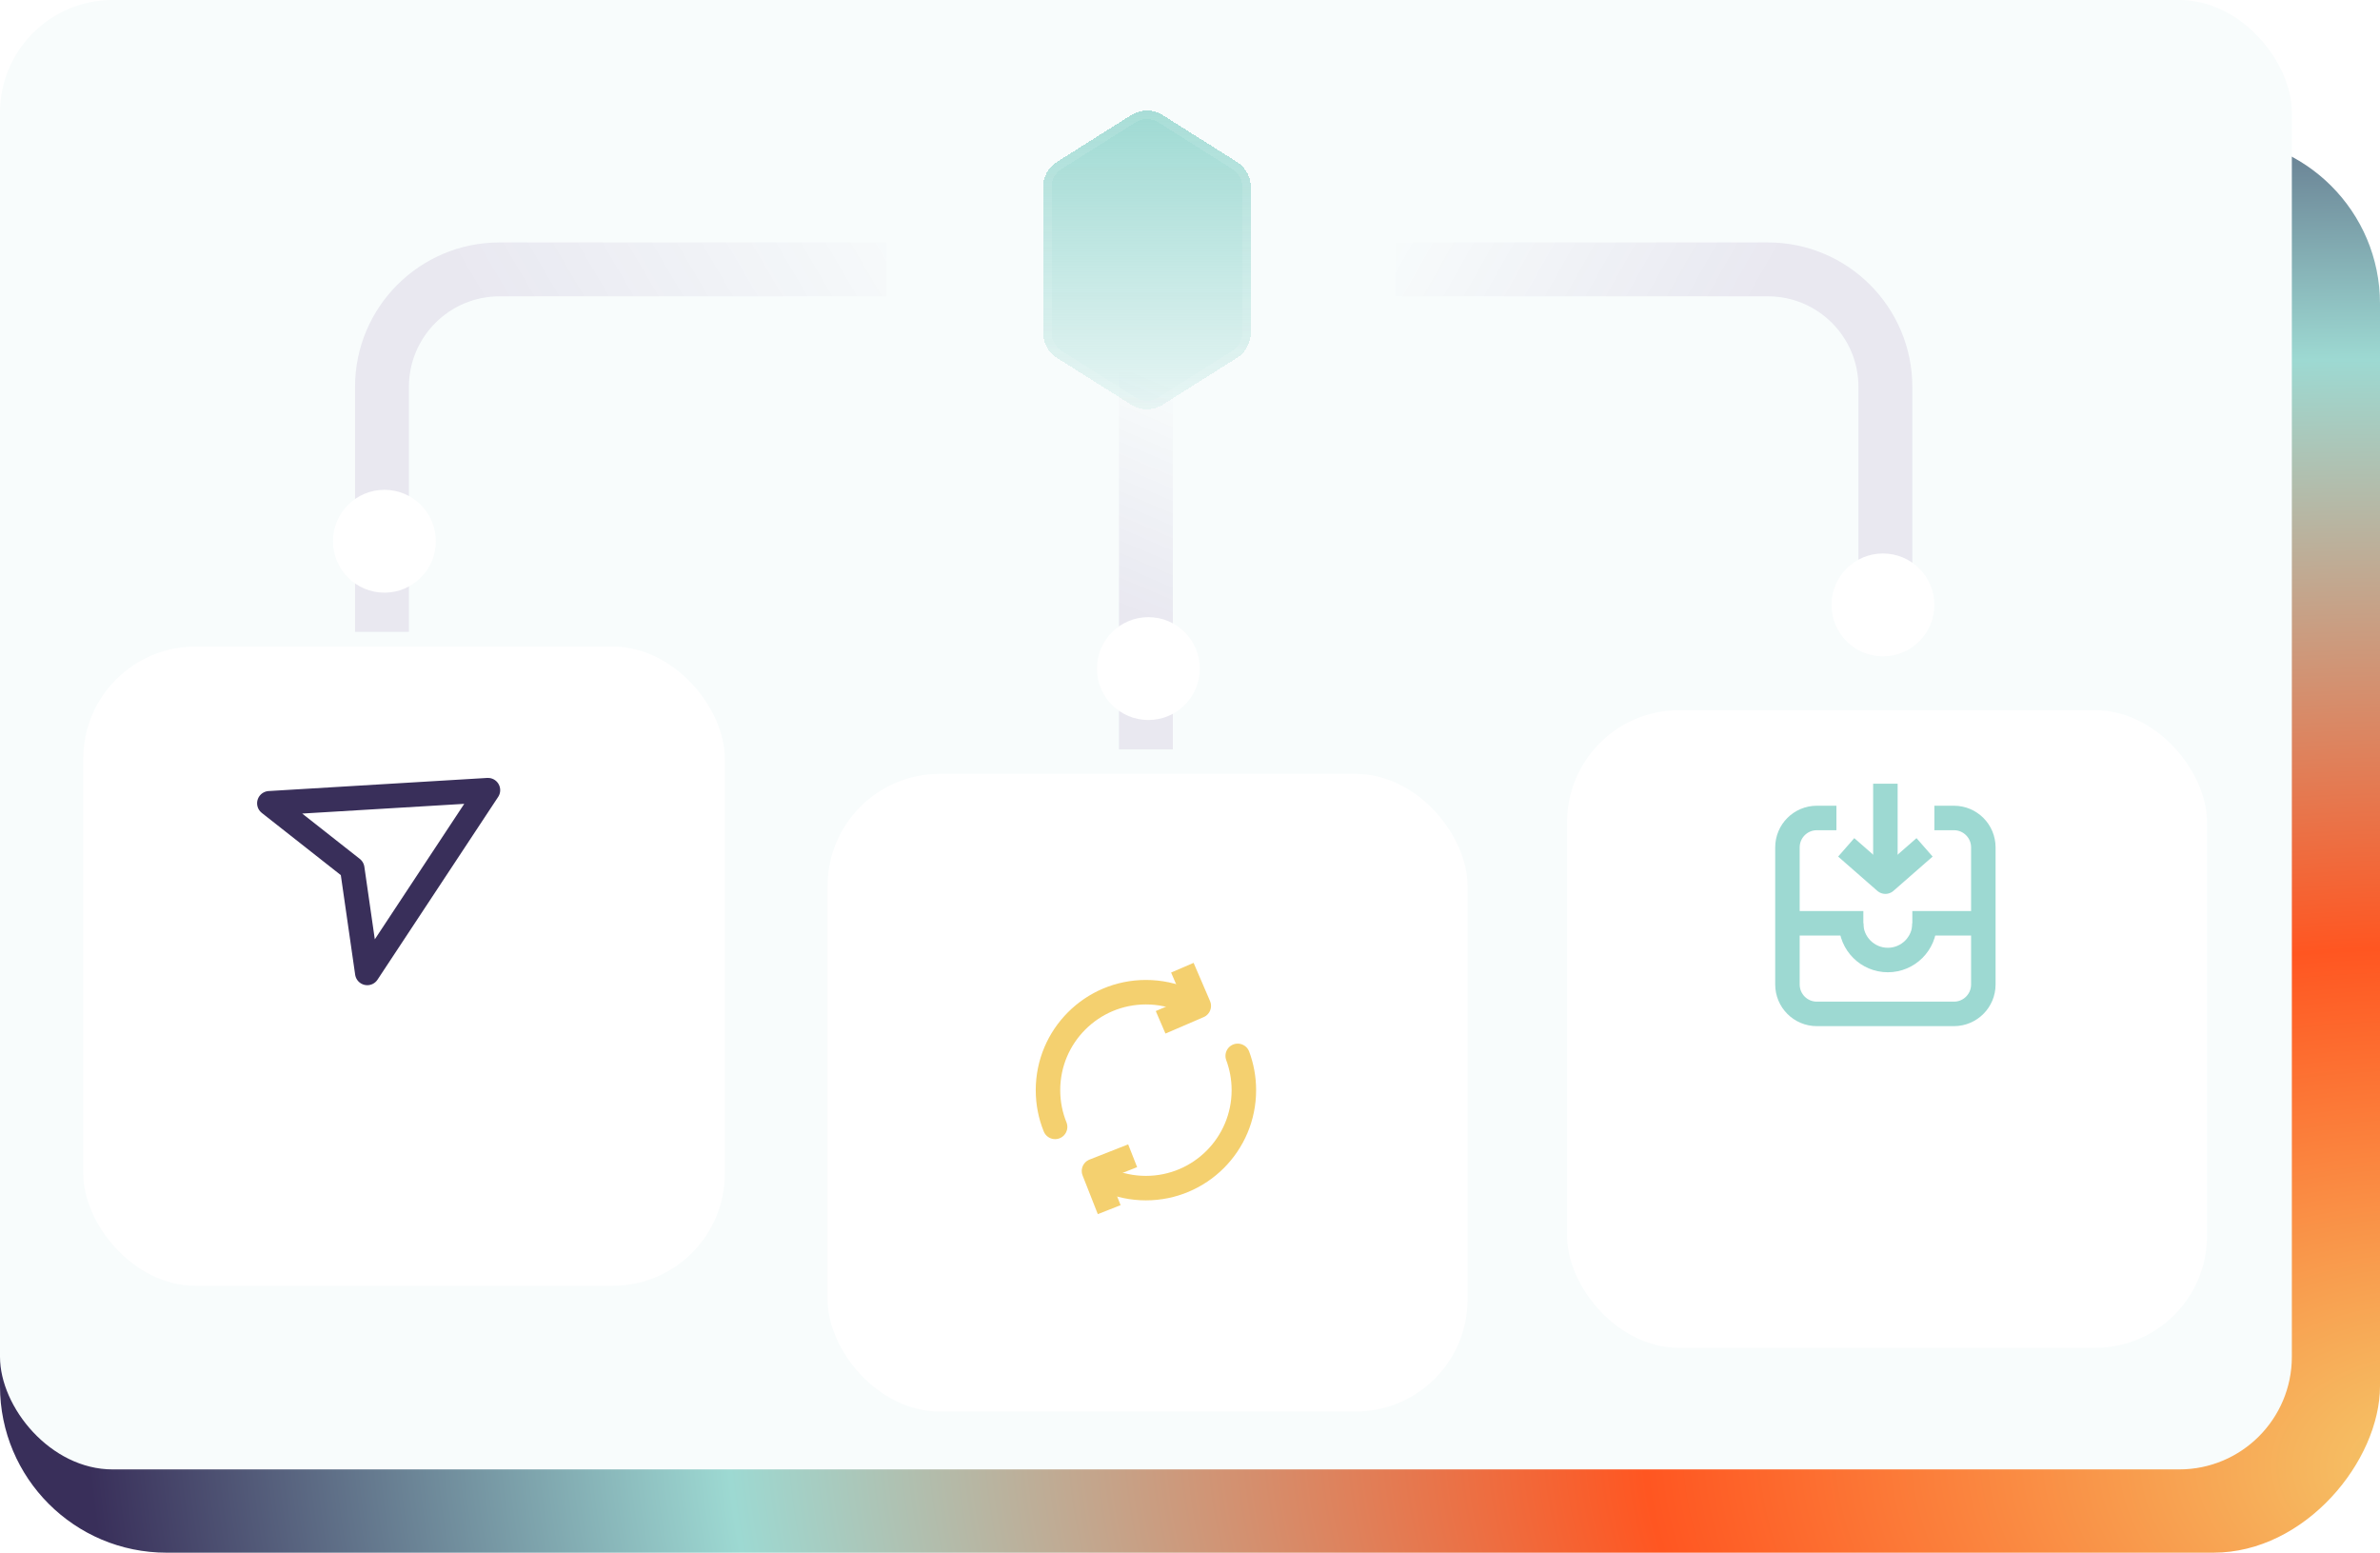
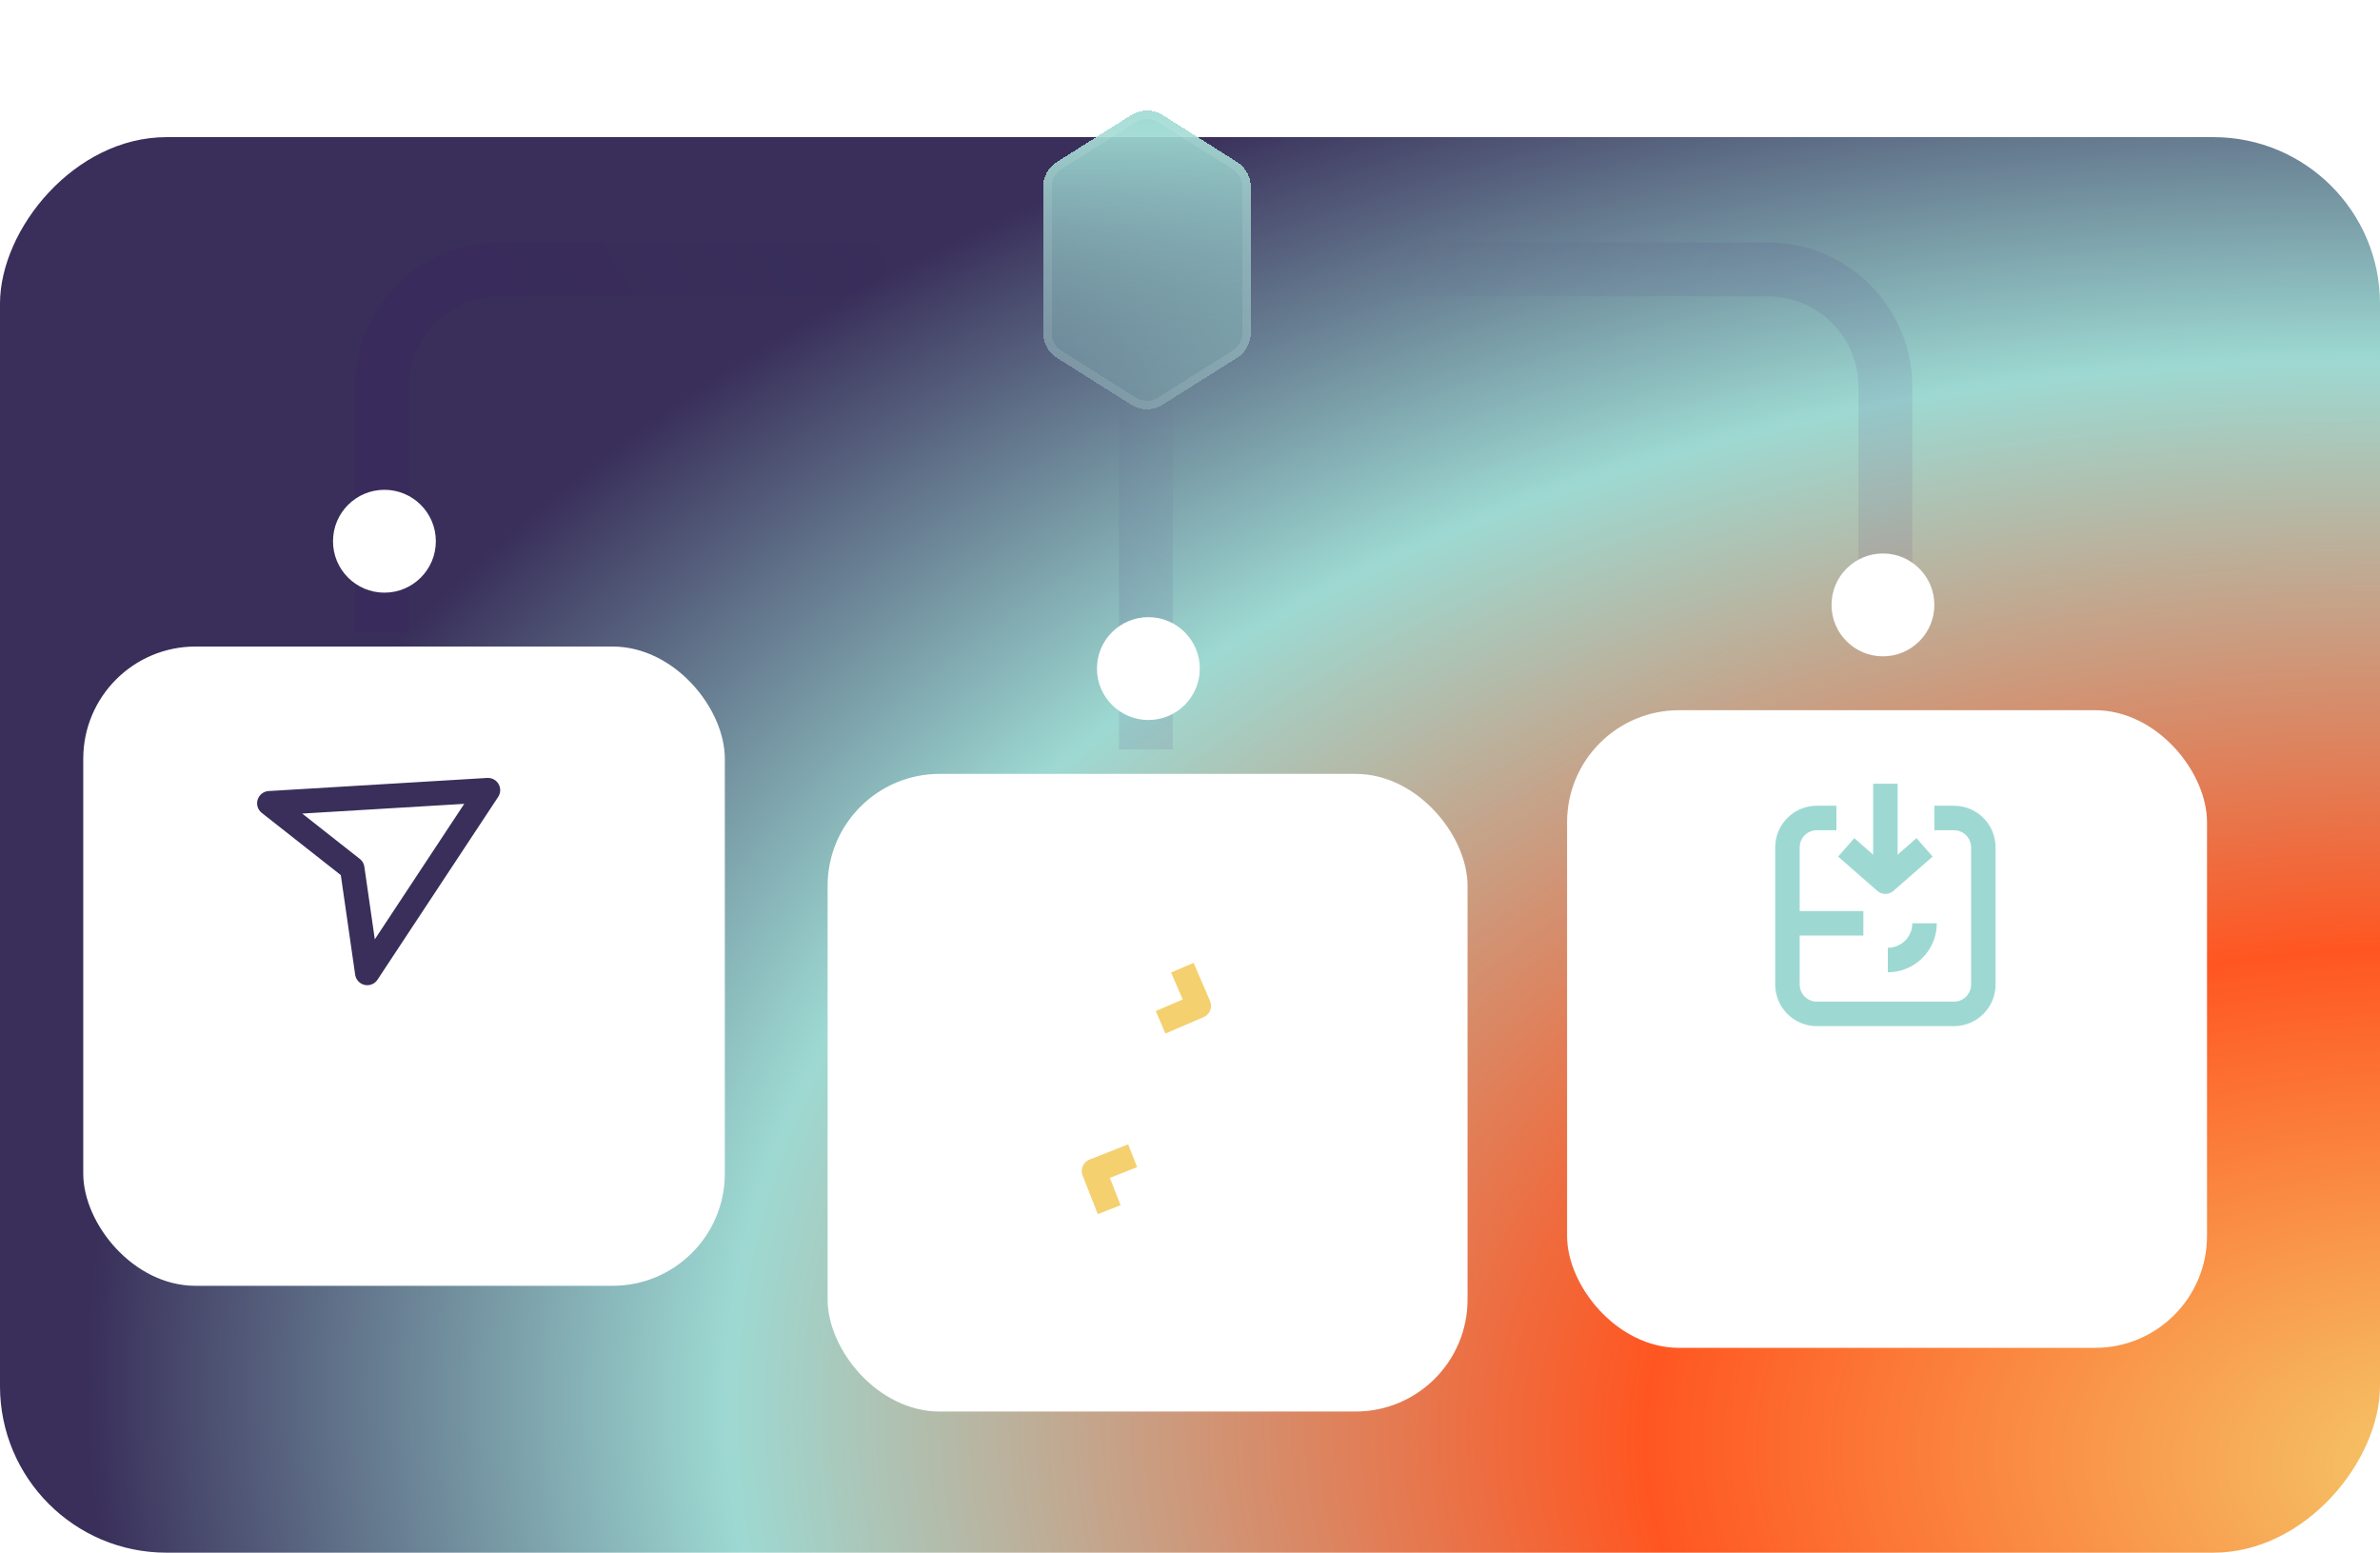
<svg xmlns="http://www.w3.org/2000/svg" width="486" height="317" viewBox="0 0 486 317" fill="none">
  <g clip-path="url(#clip0_2449_6491)">
    <rect width="486" height="289" rx="34" transform="matrix(-1 0 0 1 486 28)" fill="url(#paint0_radial_2449_6491)" />
-     <rect width="468" height="300" rx="23" fill="#F8FCFC" />
    <circle cx="176" cy="187" r="6" fill="#FEFDFE" />
    <path d="M234 76V153" stroke="url(#paint1_linear_2449_6491)" stroke-opacity="0.08" stroke-width="11" />
    <path d="M78 129V79C78 65.745 88.745 55 102 55L122.783 55H181" stroke="url(#paint2_linear_2449_6491)" stroke-opacity="0.08" stroke-width="11" />
    <path d="M385 128.998V78.998C385 65.743 374.255 54.998 361 54.998L341.522 54.998H285" stroke="url(#paint3_linear_2449_6491)" stroke-opacity="0.08" stroke-width="11" />
    <path d="M83 192.998L83 152.998" stroke="#F8FCFC" stroke-width="5" stroke-linecap="round" />
    <path d="M63 172.998L103 172.998" stroke="#F8FCFC" stroke-width="5" stroke-linecap="round" />
    <g filter="url(#filter0_d_2449_6491)">
      <rect x="17" y="108" width="131.013" height="130.515" rx="22.919" fill="white" />
    </g>
    <path d="M55 164L99.641 161.321L75 198.641L71.928 177.321L55 164Z" stroke="#392F5A" stroke-width="5" stroke-linejoin="round" />
    <g filter="url(#filter1_d_2449_6491)">
      <rect x="169" y="134" width="130.678" height="130.181" rx="22.861" fill="white" />
    </g>
    <g filter="url(#filter2_dd_2449_6491)">
      <path d="M241.439 174L244.794 181.794L237 185.149" stroke="#F4D06F" stroke-width="5" stroke-linejoin="round" />
      <path d="M226.502 223.397L223.393 215.502L231.288 212.392" stroke="#F4D06F" stroke-width="5" stroke-linejoin="round" />
-       <path d="M242 180.664C239.55 179.594 236.844 179 234 179C222.954 179 214 187.954 214 199C214 201.652 214.516 204.184 215.454 206.5M252.741 192C253.555 194.179 254 196.537 254 199C254 210.046 245.046 219 234 219C231.156 219 228.45 218.406 226 217.336" stroke="#F4D06F" stroke-width="5" stroke-linecap="round" />
    </g>
    <g filter="url(#filter3_d_2449_6491)">
      <circle cx="234.5" cy="133.5" r="10.5" fill="white" />
    </g>
    <g filter="url(#filter4_bdi_2449_6491)">
      <path d="M213 34.723C213 32.643 214.067 30.708 215.826 29.598L230.977 20.038C232.953 18.792 235.469 18.792 237.445 20.038L252.595 29.598C254.354 30.708 255.421 32.643 255.421 34.723V64.472C255.421 66.552 254.354 68.487 252.595 69.597L237.445 79.157C235.469 80.403 232.953 80.403 230.977 79.157L215.826 69.597C214.067 68.487 213 66.552 213 64.472V34.723Z" fill="url(#paint4_linear_2449_6491)" shape-rendering="crispEdges" />
      <path d="M254.556 34.723V64.472C254.556 66.255 253.641 67.914 252.133 68.865L236.983 78.425C235.289 79.493 233.132 79.493 231.439 78.425L216.288 68.865C214.78 67.914 213.866 66.255 213.866 64.472V34.723C213.866 32.94 214.78 31.282 216.288 30.33L231.439 20.771C233.132 19.702 235.289 19.702 236.983 20.771L252.133 30.33C253.641 31.282 254.556 32.94 254.556 34.723Z" stroke="white" stroke-opacity="0.1" stroke-width="1.731" shape-rendering="crispEdges" />
    </g>
    <g filter="url(#filter5_d_2449_6491)">
      <circle cx="78.5" cy="107.5" r="10.5" fill="white" />
    </g>
    <g filter="url(#filter6_d_2449_6491)">
      <rect x="320" y="121" width="130.678" height="130.181" rx="22.861" fill="white" />
    </g>
    <path d="M375 167H371C367.686 167 365 169.686 365 173V201C365 204.314 367.686 207 371 207H399C402.314 207 405 204.314 405 201V173C405 169.686 402.314 167 399 167H395" stroke="#9DD9D2" stroke-width="5" />
    <path d="M365.5 188.5H380.5" stroke="#9DD9D2" stroke-width="5" stroke-linejoin="round" />
-     <path d="M390.5 188.5H406" stroke="#9DD9D2" stroke-width="5" stroke-linejoin="round" />
-     <path d="M393 188.5C393 192.642 389.642 196 385.5 196C381.358 196 378 192.642 378 188.5" stroke="#9DD9D2" stroke-width="5" />
+     <path d="M393 188.5C393 192.642 389.642 196 385.5 196" stroke="#9DD9D2" stroke-width="5" />
    <path d="M382.5 178.5C382.5 179.881 383.619 181 385 181C386.381 181 387.5 179.881 387.5 178.5L382.5 178.5ZM382.5 160L382.5 178.5L387.5 178.5L387.5 160L382.5 160Z" fill="#9DD9D2" />
    <path d="M393 173L385 180L377 173" stroke="#9DD9D2" stroke-width="5" stroke-linejoin="round" />
    <g filter="url(#filter7_d_2449_6491)">
      <circle cx="384.5" cy="120.5" r="10.5" fill="white" />
    </g>
  </g>
  <defs>
    <filter id="filter0_d_2449_6491" x="-9" y="106" width="183.014" height="182.515" filterUnits="userSpaceOnUse" color-interpolation-filters="sRGB">
      <feFlood flood-opacity="0" result="BackgroundImageFix" />
      <feColorMatrix in="SourceAlpha" type="matrix" values="0 0 0 0 0 0 0 0 0 0 0 0 0 0 0 0 0 0 127 0" result="hardAlpha" />
      <feOffset dy="24" />
      <feGaussianBlur stdDeviation="13" />
      <feComposite in2="hardAlpha" operator="out" />
      <feColorMatrix type="matrix" values="0 0 0 0 0.204 0 0 0 0 0.004 0 0 0 0 0.416 0 0 0 0.08 0" />
      <feBlend mode="normal" in2="BackgroundImageFix" result="effect1_dropShadow_2449_6491" />
      <feBlend mode="normal" in="SourceGraphic" in2="effect1_dropShadow_2449_6491" result="shape" />
    </filter>
    <filter id="filter1_d_2449_6491" x="143" y="132" width="182.678" height="182.181" filterUnits="userSpaceOnUse" color-interpolation-filters="sRGB">
      <feFlood flood-opacity="0" result="BackgroundImageFix" />
      <feColorMatrix in="SourceAlpha" type="matrix" values="0 0 0 0 0 0 0 0 0 0 0 0 0 0 0 0 0 0 127 0" result="hardAlpha" />
      <feOffset dy="24" />
      <feGaussianBlur stdDeviation="13" />
      <feComposite in2="hardAlpha" operator="out" />
      <feColorMatrix type="matrix" values="0 0 0 0 0.204 0 0 0 0 0.004 0 0 0 0 0.416 0 0 0 0.08 0" />
      <feBlend mode="normal" in2="BackgroundImageFix" result="effect1_dropShadow_2449_6491" />
      <feBlend mode="normal" in="SourceGraphic" in2="effect1_dropShadow_2449_6491" result="shape" />
    </filter>
    <filter id="filter2_dd_2449_6491" x="165.29" y="150.802" width="137.42" height="143.721" filterUnits="userSpaceOnUse" color-interpolation-filters="sRGB">
      <feFlood flood-opacity="0" result="BackgroundImageFix" />
      <feColorMatrix in="SourceAlpha" type="matrix" values="0 0 0 0 0 0 0 0 0 0 0 0 0 0 0 0 0 0 127 0" result="hardAlpha" />
      <feMorphology radius="10.81" operator="erode" in="SourceAlpha" result="effect1_dropShadow_2449_6491" />
      <feOffset dy="-0.43" />
      <feGaussianBlur stdDeviation="8.848" />
      <feComposite in2="hardAlpha" operator="out" />
      <feColorMatrix type="matrix" values="0 0 0 0 0.204 0 0 0 0 0.004 0 0 0 0 0.416 0 0 0 0.02 0" />
      <feBlend mode="normal" in2="BackgroundImageFix" result="effect1_dropShadow_2449_6491" />
      <feColorMatrix in="SourceAlpha" type="matrix" values="0 0 0 0 0 0 0 0 0 0 0 0 0 0 0 0 0 0 127 0" result="hardAlpha" />
      <feOffset dy="24" />
      <feGaussianBlur stdDeviation="23.105" />
      <feComposite in2="hardAlpha" operator="out" />
      <feColorMatrix type="matrix" values="0 0 0 0 0.204 0 0 0 0 0.004 0 0 0 0 0.416 0 0 0 0.17 0" />
      <feBlend mode="normal" in2="effect1_dropShadow_2449_6491" result="effect2_dropShadow_2449_6491" />
      <feBlend mode="normal" in="SourceGraphic" in2="effect2_dropShadow_2449_6491" result="shape" />
    </filter>
    <filter id="filter3_d_2449_6491" x="216" y="118" width="37" height="37" filterUnits="userSpaceOnUse" color-interpolation-filters="sRGB">
      <feFlood flood-opacity="0" result="BackgroundImageFix" />
      <feColorMatrix in="SourceAlpha" type="matrix" values="0 0 0 0 0 0 0 0 0 0 0 0 0 0 0 0 0 0 127 0" result="hardAlpha" />
      <feOffset dy="3" />
      <feGaussianBlur stdDeviation="4" />
      <feComposite in2="hardAlpha" operator="out" />
      <feColorMatrix type="matrix" values="0 0 0 0 0 0 0 0 0 0 0 0 0 0 0 0 0 0 0.1 0" />
      <feBlend mode="normal" in2="BackgroundImageFix" result="effect1_dropShadow_2449_6491" />
      <feBlend mode="normal" in="SourceGraphic" in2="effect1_dropShadow_2449_6491" result="shape" />
    </filter>
    <filter id="filter4_bdi_2449_6491" x="201" y="7.104" width="66.422" height="84.988" filterUnits="userSpaceOnUse" color-interpolation-filters="sRGB">
      <feFlood flood-opacity="0" result="BackgroundImageFix" />
      <feGaussianBlur in="BackgroundImageFix" stdDeviation="6" />
      <feComposite in2="SourceAlpha" operator="in" result="effect1_backgroundBlur_2449_6491" />
      <feColorMatrix in="SourceAlpha" type="matrix" values="0 0 0 0 0 0 0 0 0 0 0 0 0 0 0 0 0 0 127 0" result="hardAlpha" />
      <feOffset />
      <feGaussianBlur stdDeviation="3.896" />
      <feComposite in2="hardAlpha" operator="out" />
      <feColorMatrix type="matrix" values="0 0 0 0 0.676 0 0 0 0 0.975 0 0 0 0 0.94 0 0 0 0.36 0" />
      <feBlend mode="normal" in2="effect1_backgroundBlur_2449_6491" result="effect2_dropShadow_2449_6491" />
      <feBlend mode="normal" in="SourceGraphic" in2="effect2_dropShadow_2449_6491" result="shape" />
      <feColorMatrix in="SourceAlpha" type="matrix" values="0 0 0 0 0 0 0 0 0 0 0 0 0 0 0 0 0 0 127 0" result="hardAlpha" />
      <feOffset dy="3.463" />
      <feGaussianBlur stdDeviation="2.597" />
      <feComposite in2="hardAlpha" operator="arithmetic" k2="-1" k3="1" />
      <feColorMatrix type="matrix" values="0 0 0 0 1 0 0 0 0 1 0 0 0 0 1 0 0 0 0.25 0" />
      <feBlend mode="normal" in2="shape" result="effect3_innerShadow_2449_6491" />
    </filter>
    <filter id="filter5_d_2449_6491" x="60" y="92" width="37" height="37" filterUnits="userSpaceOnUse" color-interpolation-filters="sRGB">
      <feFlood flood-opacity="0" result="BackgroundImageFix" />
      <feColorMatrix in="SourceAlpha" type="matrix" values="0 0 0 0 0 0 0 0 0 0 0 0 0 0 0 0 0 0 127 0" result="hardAlpha" />
      <feOffset dy="3" />
      <feGaussianBlur stdDeviation="4" />
      <feComposite in2="hardAlpha" operator="out" />
      <feColorMatrix type="matrix" values="0 0 0 0 0 0 0 0 0 0 0 0 0 0 0 0 0 0 0.1 0" />
      <feBlend mode="normal" in2="BackgroundImageFix" result="effect1_dropShadow_2449_6491" />
      <feBlend mode="normal" in="SourceGraphic" in2="effect1_dropShadow_2449_6491" result="shape" />
    </filter>
    <filter id="filter6_d_2449_6491" x="294" y="119" width="182.678" height="182.181" filterUnits="userSpaceOnUse" color-interpolation-filters="sRGB">
      <feFlood flood-opacity="0" result="BackgroundImageFix" />
      <feColorMatrix in="SourceAlpha" type="matrix" values="0 0 0 0 0 0 0 0 0 0 0 0 0 0 0 0 0 0 127 0" result="hardAlpha" />
      <feOffset dy="24" />
      <feGaussianBlur stdDeviation="13" />
      <feComposite in2="hardAlpha" operator="out" />
      <feColorMatrix type="matrix" values="0 0 0 0 0.204 0 0 0 0 0.004 0 0 0 0 0.416 0 0 0 0.08 0" />
      <feBlend mode="normal" in2="BackgroundImageFix" result="effect1_dropShadow_2449_6491" />
      <feBlend mode="normal" in="SourceGraphic" in2="effect1_dropShadow_2449_6491" result="shape" />
    </filter>
    <filter id="filter7_d_2449_6491" x="366" y="105" width="37" height="37" filterUnits="userSpaceOnUse" color-interpolation-filters="sRGB">
      <feFlood flood-opacity="0" result="BackgroundImageFix" />
      <feColorMatrix in="SourceAlpha" type="matrix" values="0 0 0 0 0 0 0 0 0 0 0 0 0 0 0 0 0 0 127 0" result="hardAlpha" />
      <feOffset dy="3" />
      <feGaussianBlur stdDeviation="4" />
      <feComposite in2="hardAlpha" operator="out" />
      <feColorMatrix type="matrix" values="0 0 0 0 0 0 0 0 0 0 0 0 0 0 0 0 0 0 0.1 0" />
      <feBlend mode="normal" in2="BackgroundImageFix" result="effect1_dropShadow_2449_6491" />
      <feBlend mode="normal" in="SourceGraphic" in2="effect1_dropShadow_2449_6491" result="shape" />
    </filter>
    <radialGradient id="paint0_radial_2449_6491" cx="0" cy="0" r="1" gradientUnits="userSpaceOnUse" gradientTransform="translate(-9.865 273.121) rotate(-3.3) scale(542.457 354.47)">
      <stop stop-color="#F4CC6C" />
      <stop offset="0.302" stop-color="#FF5621" />
      <stop offset="0.641" stop-color="#9DD9D2" />
      <stop offset="0.878" stop-color="#392F5A" />
    </radialGradient>
    <linearGradient id="paint1_linear_2449_6491" x1="234" y1="127.5" x2="252.58" y2="83.922" gradientUnits="userSpaceOnUse">
      <stop stop-color="#34016A" />
      <stop offset="1" stop-color="#34016A" stop-opacity="0" />
    </linearGradient>
    <linearGradient id="paint2_linear_2449_6491" x1="103" y1="75" x2="179.826" y2="29.834" gradientUnits="userSpaceOnUse">
      <stop stop-color="#34016A" />
      <stop offset="1" stop-color="#34016A" stop-opacity="0" />
    </linearGradient>
    <linearGradient id="paint3_linear_2449_6491" x1="353" y1="73.998" x2="288.976" y2="37.7" gradientUnits="userSpaceOnUse">
      <stop stop-color="#34016A" />
      <stop offset="1" stop-color="#34016A" stop-opacity="0" />
    </linearGradient>
    <linearGradient id="paint4_linear_2449_6491" x1="234.211" y1="17.565" x2="234.211" y2="95.049" gradientUnits="userSpaceOnUse">
      <stop stop-color="#9DD9D2" />
      <stop offset="1" stop-color="#9DD9D2" stop-opacity="0" />
    </linearGradient>
    <clipPath id="clip0_2449_6491">
      <rect width="486" height="317" fill="white" />
    </clipPath>
  </defs>
</svg>